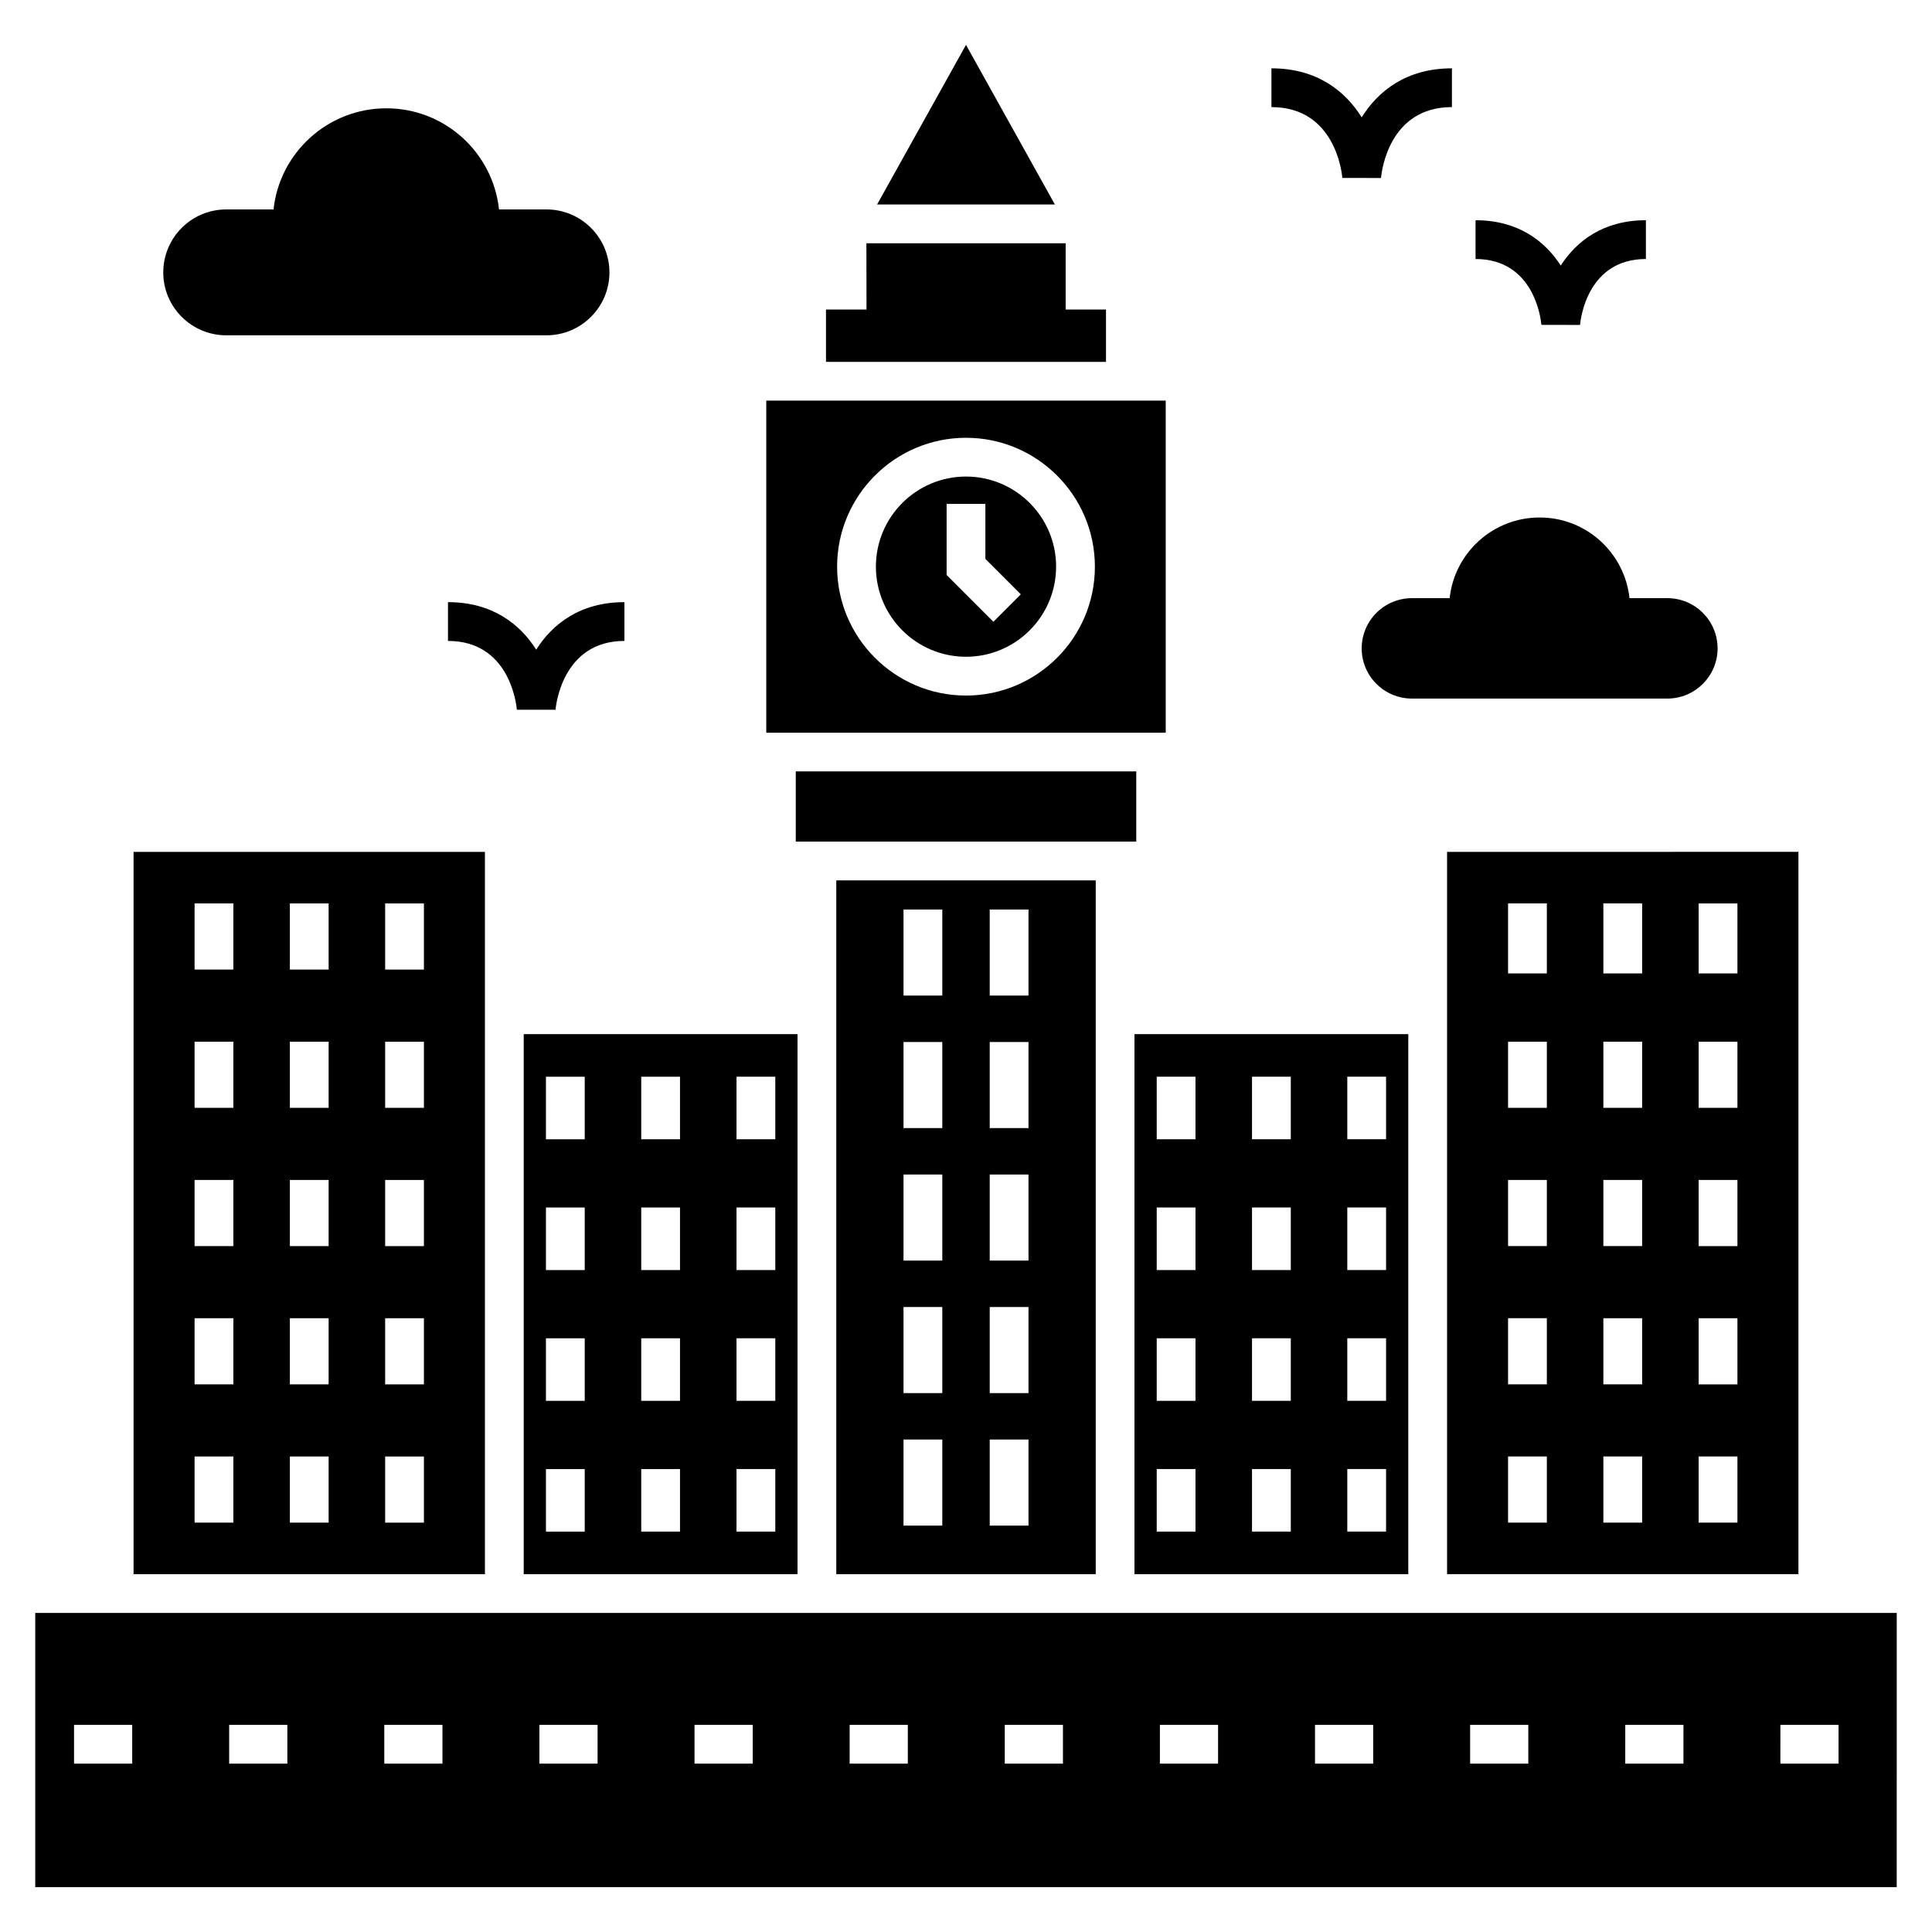
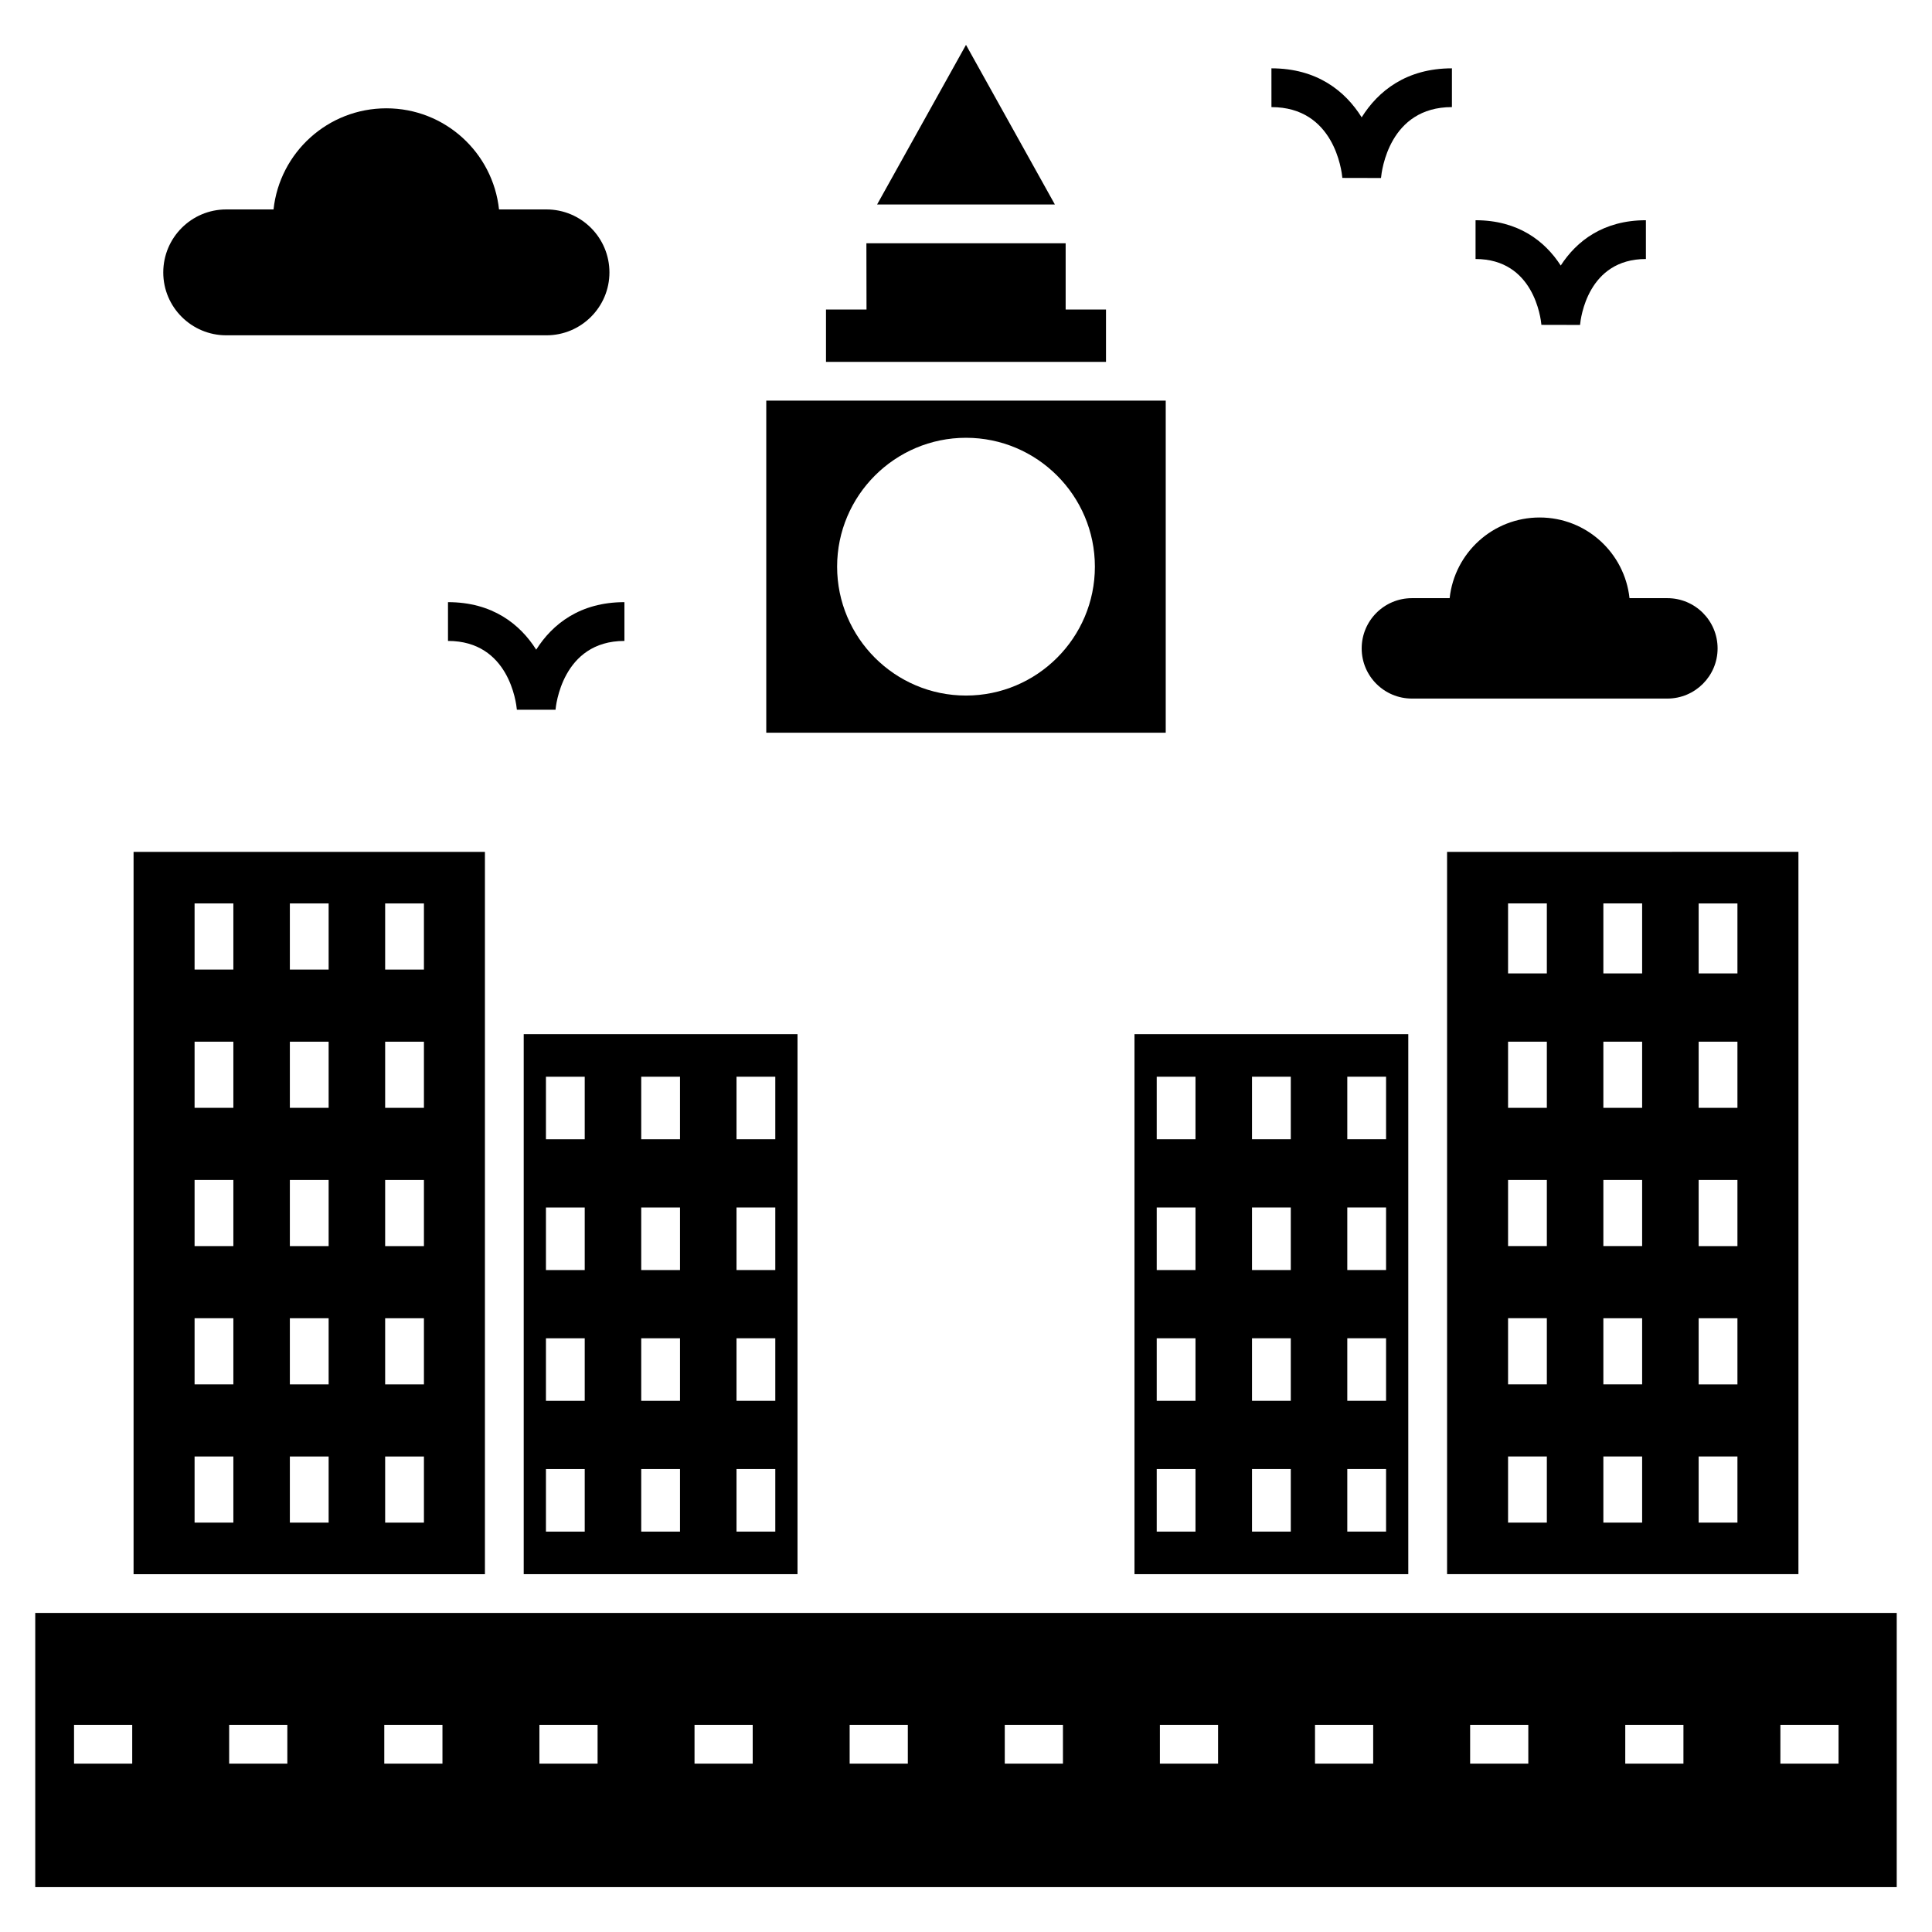
<svg xmlns="http://www.w3.org/2000/svg" fill="#000000" width="800px" height="800px" version="1.1" viewBox="144 144 512 512">
  <g>
    <path d="m153.34 571.45v72.66h493.31l0.004-72.66zm25.699 39.93h-15.418v-10.277h15.418zm41.109 0h-15.418v-10.277h15.418zm41.109 0h-15.418v-10.277h15.418zm41.109 0h-15.418v-10.277h15.418zm41.109 0h-15.418v-10.277h15.418zm41.109 0h-15.418v-10.277h15.418zm41.109 0h-15.418v-10.277h15.418zm41.109 0h-15.418v-10.277h15.418zm41.109 0h-15.418v-10.277h15.418zm41.109 0h-15.418v-10.277h15.418zm41.109 0h-15.418l0.004-10.277h15.418zm41.109 0h-15.418l0.004-10.277h15.418z" />
    <path d="m400 155.89-23.559 42.301h47.113z" />
    <path d="m437.1 226.03h-10.691v-17.562h-52.805l0.031 17.562h-10.738v13.875h74.203z" />
    <path d="m452.93 250.17h-105.86v88.008h105.86zm-52.93 78.16c-18.832 0-34.156-15.324-34.156-34.156s15.324-34.156 34.156-34.156 34.156 15.324 34.156 34.156c0.004 18.832-15.32 34.156-34.156 34.156z" />
-     <path d="m400 270.29c-13.168 0-23.879 10.711-23.879 23.879s10.711 23.879 23.879 23.879 23.879-10.711 23.879-23.879c0.004-13.164-10.711-23.879-23.879-23.879zm7.258 38.48-12.395-12.398v-18.824h10.277v14.566l9.383 9.387z" />
-     <path d="m445.12 348.43h-90.234v18.602h90.234z" />
-     <path d="m434.38 561.17v-183.86h-68.754v183.86zm-28.094-176.14h10.277v22.809h-10.277zm0 35.113h10.277v22.812h-10.277zm0 35.117h10.277v22.809h-10.277zm0 35.117h10.277v22.812h-10.277zm0 35.113h10.277v22.812h-10.277zm-22.844-140.46h10.277v22.809h-10.277zm0 35.113h10.277v22.812h-10.277zm0 35.117h10.277v22.809h-10.277zm0 35.117h10.277v22.812h-10.277zm0 35.113h10.277v22.812h-10.277z" />
    <path d="m517.21 418.06h-72.559v143.11h72.559zm-56.391 131.83h-10.277v-16.578h10.277zm0-34.656h-10.277v-16.578h10.277zm0-34.656h-10.277v-16.578h10.277zm0-34.66h-10.277v-16.578h10.277zm25.254 103.97h-10.277v-16.578h10.277zm0-34.656h-10.277v-16.578h10.277zm0-34.656h-10.277v-16.578h10.277zm0-34.66h-10.277v-16.578h10.277zm25.25 103.97h-10.277v-16.578h10.277zm0-34.656h-10.277v-16.578h10.277zm0-34.656h-10.277v-16.578h10.277zm0-34.66h-10.277v-16.578h10.277z" />
    <path d="m527.49 561.17h93.113v-191.42l-93.113 0.004zm66.672-177.75h10.277v18.551h-10.277zm0 36.641h10.277v17.527h-10.277zm0 36.641h10.277v17.527h-10.277zm0 36.645h10.277v17.527h-10.277zm0 36.641h10.277v17.527h-10.277zm-25.254-146.57h10.277v18.551h-10.277zm0 36.641h10.277v17.527h-10.277zm0 36.641h10.277v17.527h-10.277zm0 36.645h10.277v17.527h-10.277zm0 36.641h10.277v17.527h-10.277zm-25.254-146.57h10.277v18.551h-10.277zm0 36.641h10.277v17.527h-10.277zm0 36.641h10.277v17.527h-10.277zm0 36.645h10.277v17.527h-10.277zm0 36.641h10.277v17.527h-10.277z" />
    <path d="m282.79 561.17h72.559v-143.11h-72.559zm56.395-131.83h10.277v16.578h-10.277zm0 34.66h10.277v16.578h-10.277zm0 34.656h10.277v16.578h-10.277zm0 34.656h10.277v16.578h-10.277zm-25.254-103.97h10.277v16.578h-10.277zm0 34.66h10.277v16.578h-10.277zm0 34.656h10.277v16.578h-10.277zm0 34.656h10.277v16.578h-10.277zm-25.25-103.97h10.277v16.578h-10.277zm0 34.66h10.277v16.578h-10.277zm0 34.656h10.277v16.578h-10.277zm0 34.656h10.277v16.578h-10.277z" />
    <path d="m272.51 369.76h-93.113v191.42h93.113zm-66.668 177.75h-10.277v-17.527h10.277zm0-36.641h-10.277v-17.527h10.277zm0-36.641h-10.277v-17.527h10.277zm0-36.645h-10.277v-17.527h10.277zm0-36.641h-10.277v-17.527h10.277zm25.25 146.57h-10.277v-17.527h10.277zm0-36.641h-10.277v-17.527h10.277zm0-36.641h-10.277v-17.527h10.277zm0-36.645h-10.277v-17.527h10.277zm0-36.641h-10.277v-17.527h10.277zm25.254 146.57h-10.277v-17.527h10.277zm0-36.641h-10.277v-17.527h10.277zm0-36.641h-10.277v-17.527h10.277zm0-36.645h-10.277v-17.527h10.277zm0-36.641h-10.277v-17.527h10.277z" />
    <path d="m552.49 230.09 10.238 0.023c0.164-1.789 2.035-17.473 17.453-17.473v-10.277c-11.293 0-18.383 5.519-22.57 12.008-4.188-6.488-11.281-12.008-22.574-12.008v10.277c15.422 0 17.293 15.684 17.453 17.449z" />
    <path d="m286.1 316.17c-4.289-6.781-11.621-12.594-23.379-12.594v10.277c16.141 0 18.09 16.391 18.258 18.238h10.242c0.059-0.746 1.684-18.238 18.258-18.238v-10.277c-11.758 0-19.09 5.812-23.379 12.594z" />
    <path d="m499.74 191.15 10.238 0.023c0.176-1.926 2.18-18.793 18.797-18.793v-10.273c-12.066 0-19.559 6.012-23.918 12.988-4.356-6.977-11.844-12.988-23.914-12.988l0.004 10.277c16.617 0 18.617 16.863 18.793 18.766z" />
    <path d="m203.96 232.86h84.848c9.254 0 16.699-7.519 16.699-16.66 0-9.223-7.477-16.699-16.699-16.699h-12.562c-1.629-15.07-14.352-26.797-29.859-26.797-15.508 0-28.27 11.73-29.898 26.797h-12.523c-9.227 0-16.699 7.477-16.699 16.699-0.004 9.184 7.473 16.66 16.695 16.66z" />
    <path d="m552.02 281.14c-12.367 0-22.551 9.355-23.848 21.375l-9.992 0.004c-7.359 0-13.32 5.961-13.32 13.32 0 7.328 5.961 13.289 13.32 13.289h67.68c7.383 0 13.32-5.996 13.32-13.289 0-7.359-5.961-13.32-13.32-13.32h-10.023c-1.301-12.02-11.449-21.379-23.816-21.379z" />
  </g>
</svg>